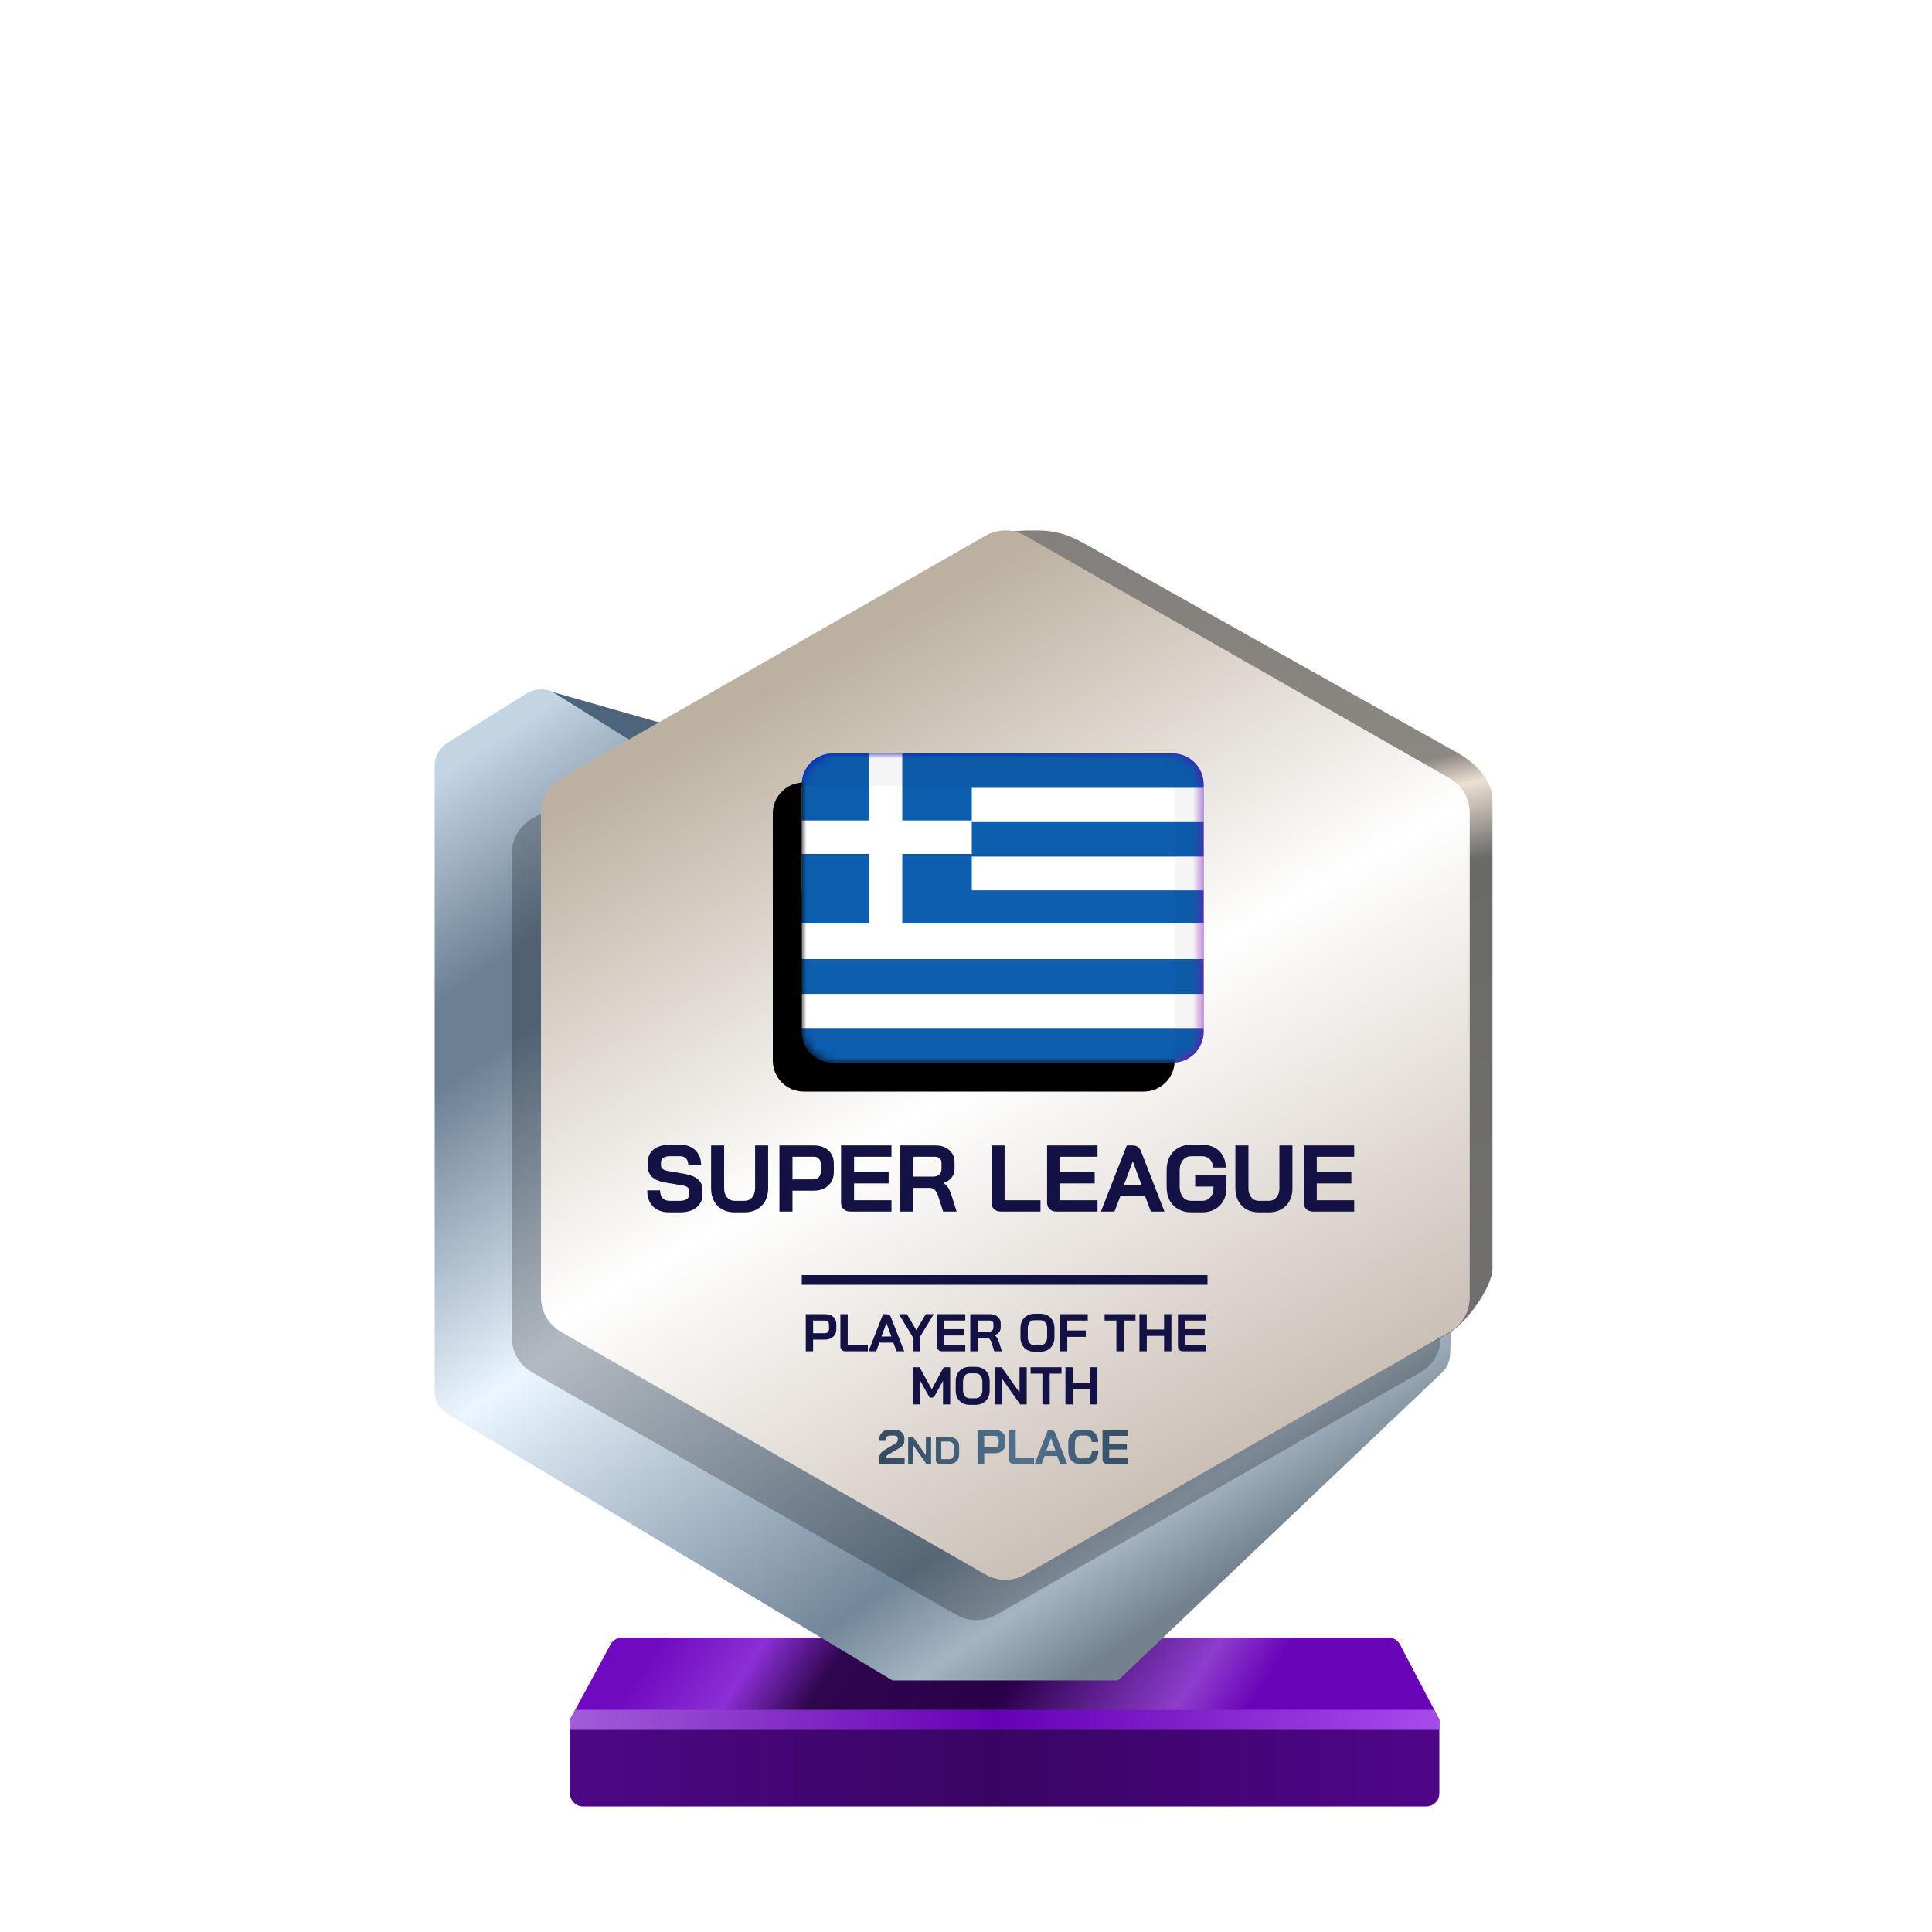
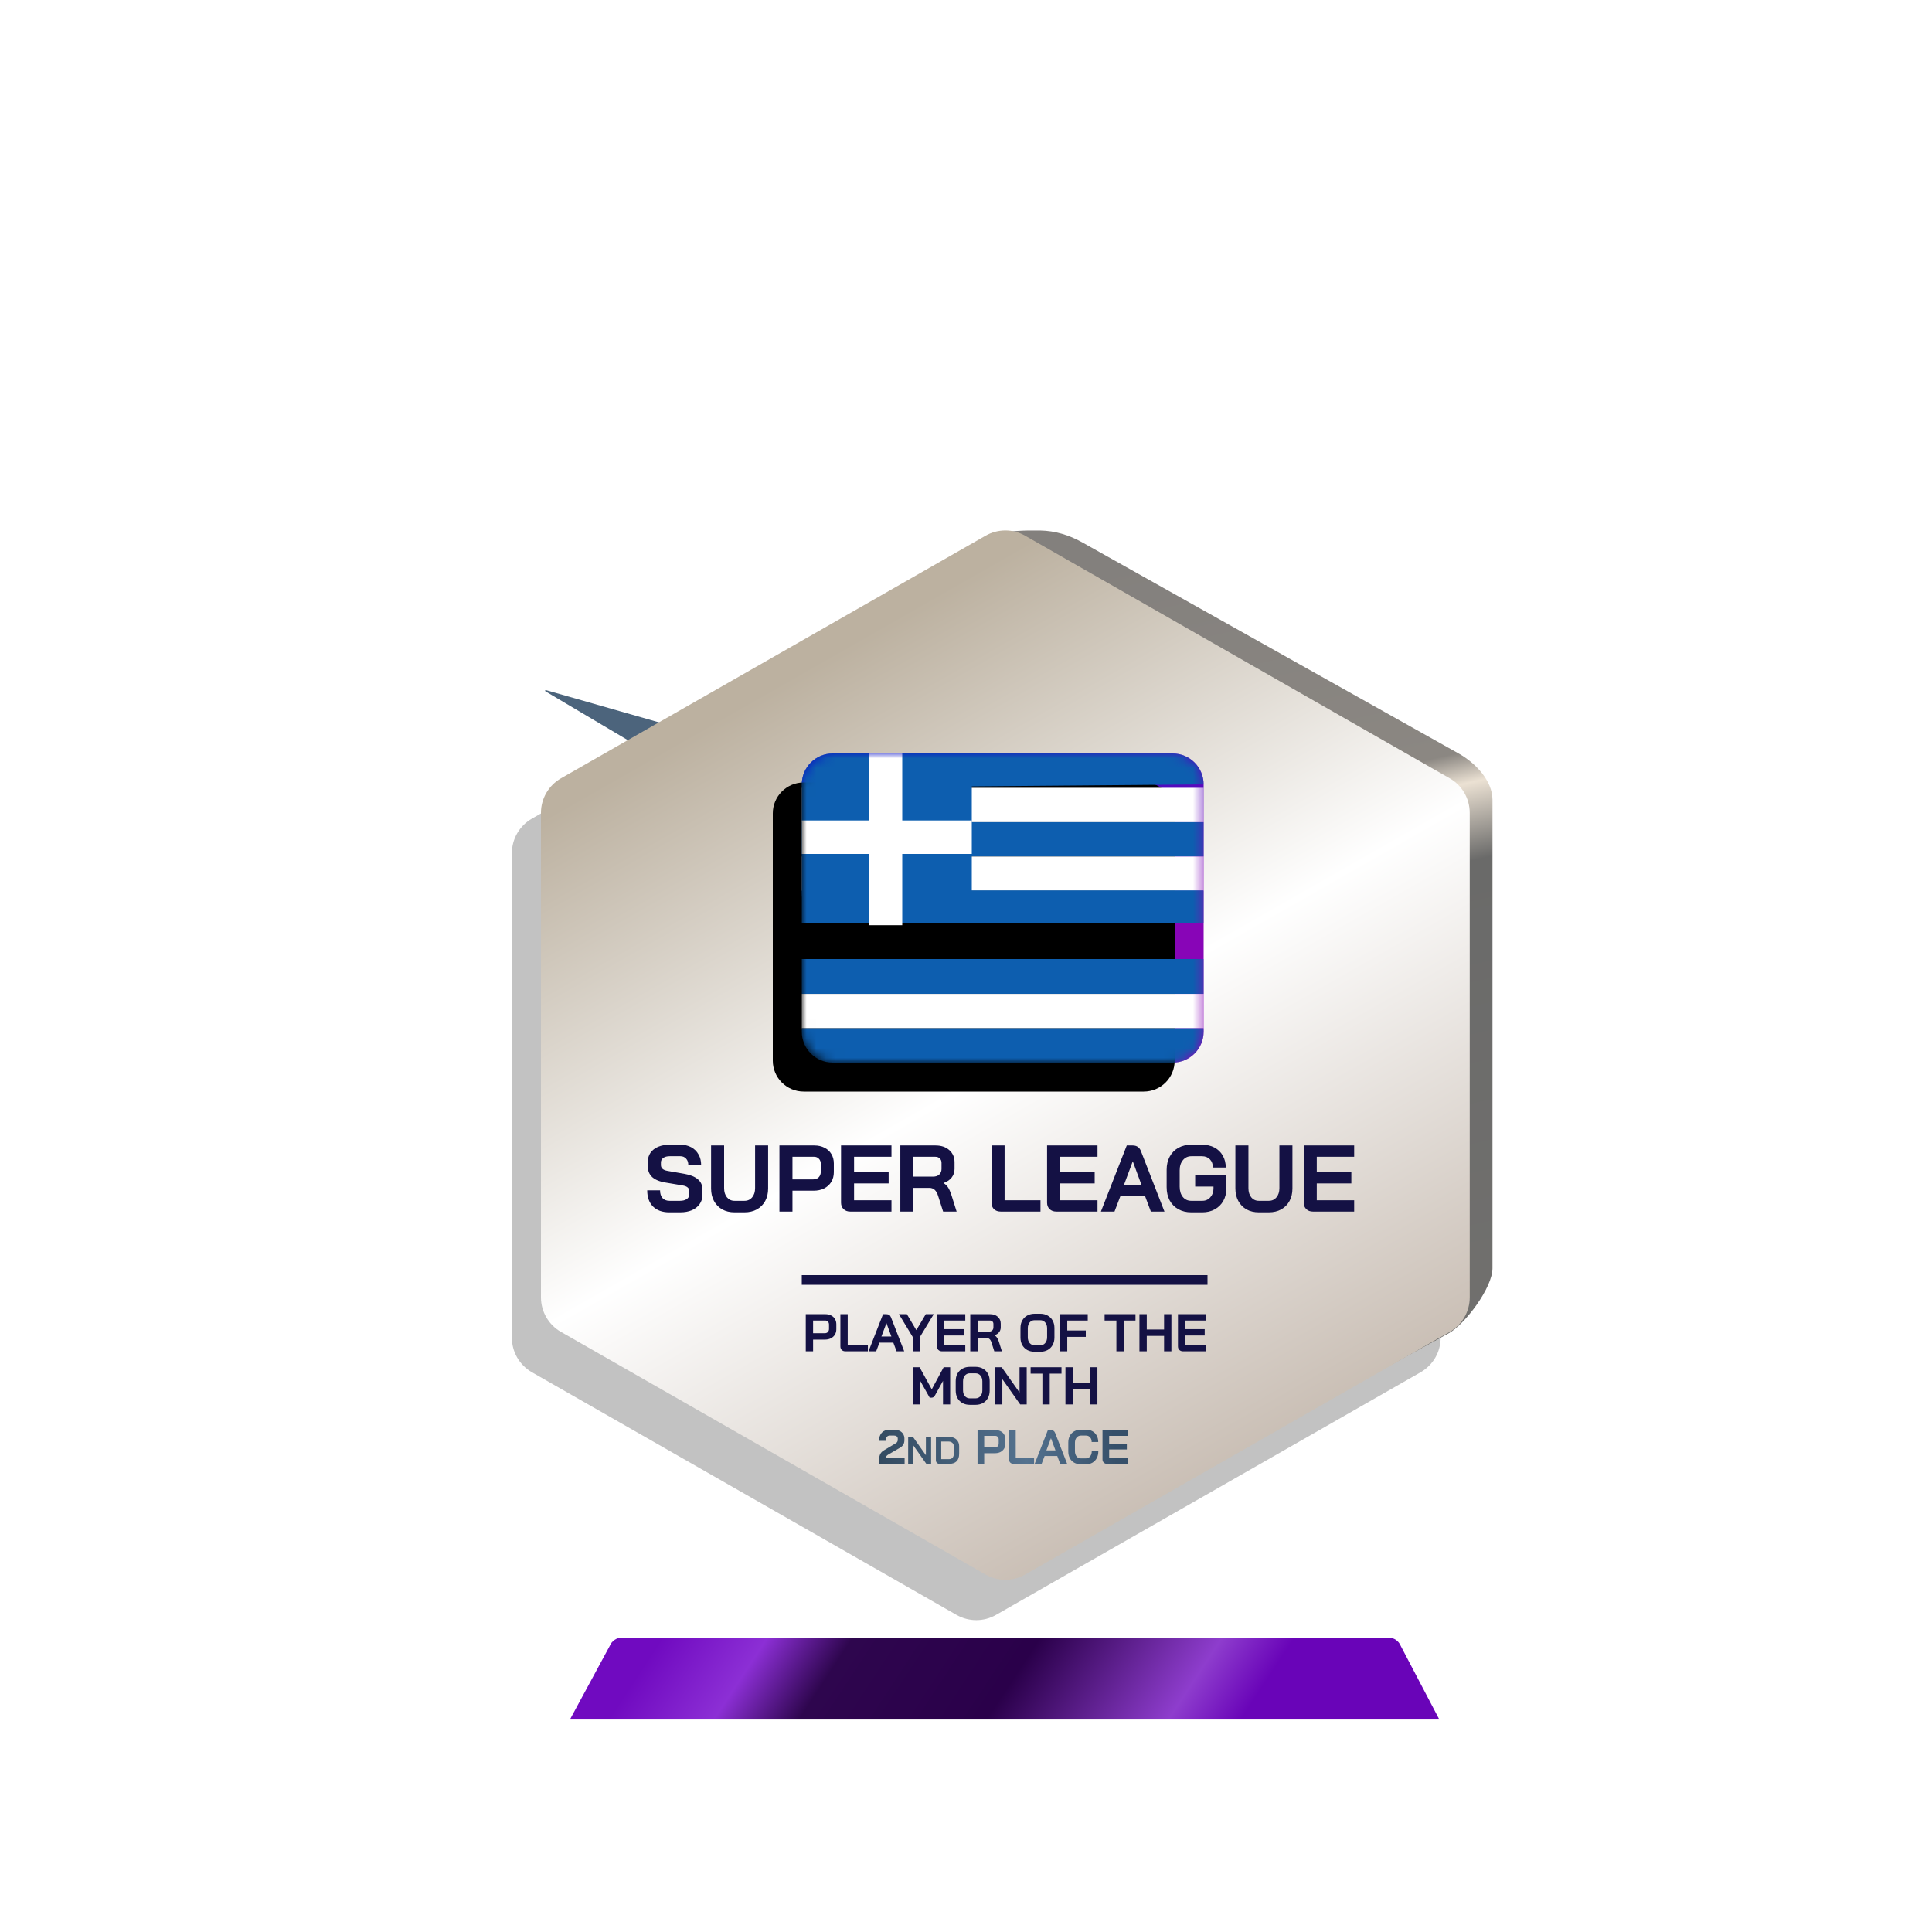
<svg xmlns="http://www.w3.org/2000/svg" xmlns:xlink="http://www.w3.org/1999/xlink" width="200px" height="200px" viewBox="0 0 200 200" version="1.1">
  <title>greece_silver_month</title>
  <defs>
    <linearGradient x1="7.778%" y1="48.193%" x2="80%" y2="52.643%" id="linearGradient-1">
      <stop stop-color="#700AC0" offset="0%" />
      <stop stop-color="#8C2FD5" offset="16.729%" />
      <stop stop-color="#2E064E" offset="30.206%" />
      <stop stop-color="#2A004A" offset="59.729%" />
      <stop stop-color="#8E3DCD" offset="88.523%" />
      <stop stop-color="#6904B8" offset="100%" />
    </linearGradient>
    <linearGradient x1="0%" y1="44.444%" x2="100%" y2="44.444%" id="linearGradient-2">
      <stop stop-color="#4D0885" offset="0%" />
      <stop stop-color="#390563" offset="49.007%" />
      <stop stop-color="#50058A" offset="100%" />
    </linearGradient>
    <linearGradient x1="0%" y1="49.975%" x2="101.111%" y2="50.025%" id="linearGradient-3">
      <stop stop-color="#A25DD8" offset="0%" />
      <stop stop-color="#6500B6" offset="48.57%" />
      <stop stop-color="#A64EEC" offset="100%" />
    </linearGradient>
    <linearGradient x1="1.629%" y1="7.962%" x2="64.193%" y2="98.797%" id="linearGradient-4">
      <stop stop-color="#C3D4E3" offset="0%" />
      <stop stop-color="#6C8094" offset="16.955%" />
      <stop stop-color="#6C8094" offset="23.415%" />
      <stop stop-color="#EAF5FF" offset="49.119%" />
      <stop stop-color="#73879A" offset="83.776%" />
      <stop stop-color="#A4B4C2" offset="92.087%" />
      <stop stop-color="#73828E" offset="100%" />
    </linearGradient>
    <linearGradient x1="53.535%" y1="0.09%" x2="63.301%" y2="84.266%" id="linearGradient-5">
      <stop stop-color="#83807D" offset="0%" />
      <stop stop-color="#8B8782" offset="30.989%" />
      <stop stop-color="#EBE1D3" offset="34.706%" />
      <stop stop-color="#6A6A69" offset="43.802%" />
      <stop stop-color="#71706E" offset="100%" />
    </linearGradient>
    <linearGradient x1="30.976%" y1="12.068%" x2="74.446%" y2="99.419%" id="linearGradient-6">
      <stop stop-color="#BCB1A0" offset="0%" />
      <stop stop-color="#FFFFFF" offset="44.34%" />
      <stop stop-color="#BEB1A5" offset="100%" />
    </linearGradient>
    <linearGradient x1="0%" y1="50.353%" x2="94.547%" y2="49.037%" id="linearGradient-7">
      <stop stop-color="#344B61" offset="0%" />
      <stop stop-color="#54728F" offset="62.083%" />
      <stop stop-color="#36506A" offset="100%" />
    </linearGradient>
    <linearGradient x1="9.615%" y1="21.893%" x2="57.693%" y2="81.065%" id="linearGradient-8">
      <stop stop-color="#0B12C6" offset="0%" />
      <stop stop-color="#8805B7" offset="100%" />
    </linearGradient>
    <path d="M0,3.2 C0,1.433 1.433,0 3.2,0 L38.4,0 C40.167,0 41.6,1.433 41.6,3.2 L41.6,28.8 C41.6,30.567 40.167,32 38.4,32 L3.2,32 C1.433,32 0,30.567 0,28.8 L0,3.2 Z" id="path-9" />
    <filter x="-3.6%" y="-4.7%" width="107.2%" height="109.4%" filterUnits="objectBoundingBox" id="filter-11">
      <feOffset dx="-3" dy="3" in="SourceAlpha" result="shadowOffsetInner1" />
      <feComposite in="shadowOffsetInner1" in2="SourceAlpha" operator="arithmetic" k2="-1" k3="1" result="shadowInnerInner1" />
      <feColorMatrix values="0 0 0 0 0   0 0 0 0 0   0 0 0 0 0  0 0 0 0.24 0" type="matrix" in="shadowInnerInner1" />
    </filter>
  </defs>
  <g id="greece_silver_month" stroke="none" stroke-width="1" fill="none" fill-rule="evenodd">
    <g id="euro_qualify_gold_shield" transform="translate(45, 54.91)" fill-rule="nonzero">
      <g id="trophy" transform="translate(0, -0)">
        <path d="M14,123.094 L18.119,115.479 C18.326,114.955 18.832,114.612 19.395,114.612 L98.73,114.612 C99.293,114.612 99.799,114.955 100.006,115.479 L104,123.094 L14,123.094 Z" id="Path" fill="url(#linearGradient-1)" />
-         <path d="M14.002,130.72 L14,123.094 L104,123.094 L104,130.727 C104,131.485 103.385,132.094 102.626,132.094 L15.375,132.094 C14.616,132.094 14.002,131.479 14.002,130.72 Z" id="Path" fill="url(#linearGradient-2)" />
-         <polygon id="Path" fill="url(#linearGradient-3)" points="14 123.094 14 124.094 104 124.094 104 123.094 103.452 122.094 14.55 122.094" />
        <path d="M11.464,16.654 L20.261,21.869 L24,20.094 L11.525,16.531 C11.446,16.499 11.391,16.61 11.464,16.654 Z" id="Path" fill="#4C647C" />
-         <path d="M0,24.345 L0,89.103 C0,90.068 0.507,90.963 1.335,91.459 L47.386,119.045 L70.736,119.045 L104.263,87.195 C104.783,86.701 105.089,86.023 105.116,85.305 L105.418,77.153 L59.061,101.876 L23.356,81.379 C22.503,80.889 21.976,79.98 21.976,78.996 L21.976,24.345 C21.976,23.398 21.488,22.518 20.685,22.016 L12.444,16.865 C11.553,16.308 10.423,16.308 9.532,16.865 L1.291,22.016 C0.488,22.518 0,23.398 0,24.345 Z" id="Path" fill="url(#linearGradient-4)" />
        <path d="M55.452,6.452 L55.452,23.273 L55.452,76.985 C55.447,77.345 55.386,77.705 55.452,78.059 L55.452,99.456 C56.143,103.174 64.863,105.097 68.146,103.221 L105,83.094 C106.712,82.116 109.5,78.37 109.5,76.399 L109.5,27.883 C109.5,25.898 107.73,24.067 106,23.094 L67.023,1.229 C65.692,0.482 64.208,0.031 62.683,0.006 C55.838,-0.108 55.107,1.508 55.452,6.452 Z" id="Path" fill="url(#linearGradient-5)" />
        <path d="M54.018,4.718 L10.065,29.833 C8.782,30.567 7.989,31.932 7.989,33.411 L7.989,83.569 C7.989,85.048 8.782,86.413 10.065,87.147 L54.018,112.263 C55.285,112.987 56.84,112.987 58.107,112.263 L102.059,87.147 C103.343,86.413 104.136,85.048 104.136,83.569 L104.136,33.411 C104.136,31.932 103.343,30.567 102.059,29.833 L58.107,4.718 C56.84,3.994 55.285,3.994 54.018,4.718 Z" id="Path" fill-opacity="0.24" fill="#000000" />
        <path d="M57.029,0.543 L13.076,25.659 C11.792,26.392 11,27.758 11,29.236 L11,79.394 C11,80.873 11.792,82.238 13.076,82.972 L57.029,108.088 C58.296,108.812 59.851,108.812 61.118,108.088 L105.07,82.972 C106.354,82.238 107.146,80.873 107.146,79.394 L107.146,29.236 C107.146,27.758 106.354,26.392 105.07,25.659 L61.118,0.543 C59.851,-0.181 58.296,-0.181 57.029,0.543 Z" id="Path" fill="url(#linearGradient-6)" />
        <path d="M38.413,81.134 L40.44,81.134 C40.663,81.134 40.861,81.178 41.033,81.266 C41.205,81.35 41.339,81.473 41.434,81.634 C41.53,81.791 41.577,81.973 41.577,82.178 L41.577,82.689 C41.577,82.901 41.528,83.09 41.429,83.255 C41.33,83.416 41.191,83.542 41.011,83.634 C40.836,83.722 40.63,83.766 40.396,83.766 L39.171,83.766 L39.171,84.98 L38.413,84.98 L38.413,81.134 Z M40.385,83.106 C40.513,83.106 40.618,83.066 40.698,82.985 C40.779,82.901 40.819,82.791 40.819,82.656 L40.819,82.211 C40.819,82.083 40.782,81.982 40.709,81.909 C40.639,81.832 40.546,81.793 40.429,81.793 L39.171,81.793 L39.171,83.106 L40.385,83.106 Z M42.53,84.98 C42.368,84.98 42.238,84.934 42.139,84.842 C42.044,84.747 41.997,84.623 41.997,84.469 L41.997,81.134 L42.755,81.134 L42.755,84.321 L44.843,84.321 L44.843,84.98 L42.53,84.98 Z M46.754,81.134 C46.992,81.134 47.153,81.244 47.237,81.464 L48.605,84.98 L47.814,84.98 L47.479,84.084 L46.04,84.084 L45.699,84.98 L44.908,84.98 L46.413,81.134 L46.754,81.134 Z M48.881,81.134 L49.859,82.788 L50.837,81.134 L51.661,81.134 L50.238,83.485 L50.238,84.98 L49.48,84.98 L49.48,83.485 L48.057,81.134 L48.881,81.134 Z M46.765,82.062 L46.243,83.447 L47.276,83.447 L46.765,82.062 Z M52.525,84.98 C52.368,84.98 52.239,84.932 52.141,84.837 C52.042,84.742 51.992,84.617 51.992,84.463 L51.992,81.134 L54.926,81.134 L54.926,81.793 L52.75,81.793 L52.75,82.683 L54.761,82.683 L54.761,83.343 L52.75,83.343 L52.75,84.321 L54.926,84.321 L54.926,84.98 L52.525,84.98 Z M55.442,81.134 L57.486,81.134 C57.819,81.134 58.087,81.224 58.288,81.403 C58.493,81.583 58.596,81.819 58.596,82.112 L58.596,82.496 C58.596,82.687 58.541,82.854 58.431,82.996 C58.325,83.136 58.169,83.242 57.964,83.315 L57.964,83.326 C58.081,83.403 58.169,83.491 58.228,83.59 C58.29,83.689 58.35,83.826 58.409,84.002 L58.717,84.98 L57.931,84.98 L57.64,84.068 C57.592,83.91 57.526,83.793 57.442,83.716 C57.358,83.639 57.253,83.601 57.129,83.601 L56.2,83.601 L56.2,84.98 L55.442,84.98 L55.442,81.134 Z M57.343,82.947 C57.497,82.947 57.618,82.907 57.706,82.826 C57.794,82.742 57.838,82.634 57.838,82.502 L57.838,82.145 C57.838,82.039 57.805,81.954 57.739,81.892 C57.673,81.826 57.585,81.793 57.475,81.793 L56.2,81.793 L56.2,82.947 L57.343,82.947 Z M62.105,85.024 C61.816,85.024 61.56,84.963 61.336,84.842 C61.116,84.718 60.944,84.546 60.82,84.326 C60.699,84.103 60.639,83.844 60.639,83.551 L60.639,82.562 C60.639,82.269 60.699,82.013 60.82,81.793 C60.944,81.57 61.116,81.398 61.336,81.277 C61.56,81.152 61.816,81.09 62.105,81.09 L62.688,81.09 C62.977,81.09 63.232,81.152 63.451,81.277 C63.675,81.398 63.847,81.57 63.968,81.793 C64.092,82.013 64.155,82.269 64.155,82.562 L64.155,83.551 C64.155,83.844 64.092,84.103 63.968,84.326 C63.847,84.546 63.675,84.718 63.451,84.842 C63.232,84.963 62.977,85.024 62.688,85.024 L62.105,85.024 Z M62.688,84.353 C62.9,84.353 63.071,84.277 63.199,84.123 C63.331,83.969 63.397,83.767 63.397,83.518 L63.397,82.595 C63.397,82.346 63.331,82.145 63.199,81.991 C63.071,81.837 62.9,81.76 62.688,81.76 L62.105,81.76 C61.893,81.76 61.721,81.837 61.589,81.991 C61.461,82.145 61.397,82.346 61.397,82.595 L61.397,83.518 C61.397,83.767 61.461,83.969 61.589,84.123 C61.721,84.277 61.893,84.353 62.105,84.353 L62.688,84.353 Z M64.724,81.134 L67.603,81.134 L67.603,81.793 L65.482,81.793 L65.482,82.826 L67.4,82.826 L67.4,83.485 L65.482,83.485 L65.482,84.98 L64.724,84.98 L64.724,81.134 Z M70.568,81.793 L69.348,81.793 L69.348,81.134 L72.545,81.134 L72.545,81.793 L71.326,81.793 L71.326,84.98 L70.568,84.98 L70.568,81.793 Z M72.954,81.134 L73.713,81.134 L73.713,82.722 L75.504,82.722 L75.504,81.134 L76.262,81.134 L76.262,84.98 L75.504,84.98 L75.504,83.381 L73.713,83.381 L73.713,84.98 L72.954,84.98 L72.954,81.134 Z M77.474,84.98 C77.316,84.98 77.188,84.932 77.089,84.837 C76.99,84.742 76.941,84.617 76.941,84.463 L76.941,81.134 L79.875,81.134 L79.875,81.793 L77.699,81.793 L77.699,82.683 L79.71,82.683 L79.71,83.343 L77.699,83.343 L77.699,84.321 L79.875,84.321 L79.875,84.98 L77.474,84.98 Z M49.522,86.628 L50.197,86.628 L51.455,88.914 L52.686,86.628 L53.362,86.628 L53.362,90.474 L52.62,90.474 L52.62,88.04 L51.812,89.501 C51.758,89.6 51.701,89.672 51.642,89.716 C51.587,89.756 51.523,89.776 51.45,89.776 L51.241,89.776 L50.263,88.04 L50.263,90.474 L49.522,90.474 L49.522,86.628 Z M55.401,90.518 C55.112,90.518 54.856,90.457 54.632,90.337 C54.413,90.212 54.24,90.04 54.116,89.82 C53.995,89.597 53.935,89.338 53.935,89.045 L53.935,88.056 C53.935,87.763 53.995,87.507 54.116,87.287 C54.24,87.064 54.413,86.892 54.632,86.771 C54.856,86.646 55.112,86.584 55.401,86.584 L55.984,86.584 C56.273,86.584 56.528,86.646 56.748,86.771 C56.971,86.892 57.143,87.064 57.264,87.287 C57.388,87.507 57.451,87.763 57.451,88.056 L57.451,89.045 C57.451,89.338 57.388,89.597 57.264,89.82 C57.143,90.04 56.971,90.212 56.748,90.337 C56.528,90.457 56.273,90.518 55.984,90.518 L55.401,90.518 Z M55.984,89.848 C56.196,89.848 56.367,89.771 56.495,89.617 C56.627,89.463 56.693,89.262 56.693,89.012 L56.693,88.089 C56.693,87.84 56.627,87.639 56.495,87.485 C56.367,87.331 56.196,87.254 55.984,87.254 L55.401,87.254 C55.189,87.254 55.017,87.331 54.885,87.485 C54.757,87.639 54.693,87.84 54.693,88.089 L54.693,89.012 C54.693,89.262 54.757,89.463 54.885,89.617 C55.017,89.771 55.189,89.848 55.401,89.848 L55.984,89.848 Z M58.02,86.628 L58.696,86.628 L60.542,89.243 L60.542,86.628 L61.284,86.628 L61.284,90.474 L60.608,90.474 L58.762,87.859 L58.762,90.474 L58.02,90.474 L58.02,86.628 Z M62.909,87.287 L61.689,87.287 L61.689,86.628 L64.886,86.628 L64.886,87.287 L63.667,87.287 L63.667,90.474 L62.909,90.474 L62.909,87.287 Z M65.295,86.628 L66.054,86.628 L66.054,88.216 L67.845,88.216 L67.845,86.628 L68.603,86.628 L68.603,90.474 L67.845,90.474 L67.845,88.875 L66.054,88.875 L66.054,90.474 L65.295,90.474 L65.295,86.628 Z M38,78.09 C38,78.09 38,77.866 38,77.59 C38,77.314 38,77.09 38,77.09 L80,77.09 L80,77.59 L80,78.09 L38,78.09 Z" id="Combined-Shape" fill="#141144" />
        <path d="M46.015,96.13 C46.015,95.93 46.052,95.757 46.125,95.61 C46.198,95.463 46.323,95.337 46.5,95.23 L47.74,94.49 C47.8,94.457 47.847,94.41 47.88,94.35 C47.917,94.29 47.935,94.23 47.935,94.17 L47.935,94.01 C47.935,93.917 47.9,93.842 47.83,93.785 C47.763,93.728 47.675,93.7 47.565,93.7 L47.105,93.7 C46.975,93.7 46.873,93.748 46.8,93.845 C46.727,93.938 46.69,94.072 46.69,94.245 L46,94.245 C46,93.882 46.097,93.598 46.29,93.395 C46.483,93.192 46.752,93.09 47.095,93.09 L47.565,93.09 C47.775,93.09 47.96,93.128 48.12,93.205 C48.28,93.282 48.403,93.39 48.49,93.53 C48.58,93.67 48.625,93.83 48.625,94.01 L48.625,94.17 C48.625,94.35 48.587,94.505 48.51,94.635 C48.437,94.762 48.32,94.872 48.16,94.965 L46.955,95.665 C46.875,95.712 46.813,95.763 46.77,95.82 C46.73,95.877 46.71,95.947 46.71,96.03 L48.645,96.03 L48.645,96.63 L46.015,96.63 L46.015,96.13 Z M49.013,93.83 L49.505,93.83 L50.849,95.734 L50.849,93.83 L51.389,93.83 L51.389,96.63 L50.897,96.63 L49.553,94.726 L49.553,96.63 L49.013,96.63 L49.013,93.83 Z M52.272,96.63 C52.157,96.63 52.064,96.595 51.992,96.526 C51.92,96.457 51.884,96.366 51.884,96.254 L51.884,93.83 L53.22,93.83 C53.434,93.83 53.62,93.87 53.78,93.95 C53.943,94.03 54.068,94.143 54.156,94.29 C54.247,94.437 54.292,94.606 54.292,94.798 L54.292,95.582 C54.292,95.926 54.203,96.187 54.024,96.366 C53.846,96.542 53.583,96.63 53.236,96.63 L52.272,96.63 Z M53.22,96.142 C53.391,96.142 53.52,96.093 53.608,95.994 C53.696,95.895 53.74,95.75 53.74,95.558 L53.74,94.822 C53.74,94.67 53.691,94.549 53.592,94.458 C53.493,94.365 53.364,94.318 53.204,94.318 L52.436,94.318 L52.436,96.142 L53.22,96.142 Z M56.195,93.13 L58.04,93.13 C58.244,93.13 58.424,93.17 58.58,93.25 C58.737,93.327 58.859,93.438 58.945,93.585 C59.032,93.728 59.075,93.893 59.075,94.08 L59.075,94.545 C59.075,94.738 59.03,94.91 58.94,95.06 C58.85,95.207 58.724,95.322 58.56,95.405 C58.4,95.485 58.214,95.525 58,95.525 L56.885,95.525 L56.885,96.63 L56.195,96.63 L56.195,93.13 Z M57.99,94.925 C58.107,94.925 58.202,94.888 58.275,94.815 C58.349,94.738 58.385,94.638 58.385,94.515 L58.385,94.11 C58.385,93.993 58.352,93.902 58.285,93.835 C58.222,93.765 58.137,93.73 58.03,93.73 L56.885,93.73 L56.885,94.925 L57.99,94.925 Z M59.942,96.63 C59.795,96.63 59.677,96.588 59.587,96.505 C59.5,96.418 59.457,96.305 59.457,96.165 L59.457,93.13 L60.147,93.13 L60.147,96.03 L62.047,96.03 L62.047,96.63 L59.942,96.63 Z M64.447,95.815 L63.137,95.815 L62.827,96.63 L62.107,96.63 L63.477,93.13 L63.787,93.13 C64.003,93.13 64.15,93.23 64.227,93.43 L65.472,96.63 L64.752,96.63 L64.447,95.815 Z M63.322,95.235 L64.262,95.235 L63.797,93.975 L63.792,93.975 L63.322,95.235 Z M66.878,96.67 C66.621,96.67 66.394,96.615 66.198,96.505 C66.004,96.395 65.854,96.24 65.748,96.04 C65.641,95.837 65.588,95.603 65.588,95.34 L65.588,94.42 C65.588,94.157 65.641,93.925 65.748,93.725 C65.858,93.522 66.011,93.365 66.208,93.255 C66.408,93.145 66.638,93.09 66.898,93.09 L67.428,93.09 C67.678,93.09 67.898,93.143 68.088,93.25 C68.278,93.357 68.424,93.507 68.528,93.7 C68.634,93.89 68.688,94.112 68.688,94.365 L68.008,94.365 C68.008,94.165 67.954,94.005 67.848,93.885 C67.741,93.762 67.601,93.7 67.428,93.7 L66.898,93.7 C66.711,93.7 66.561,93.77 66.448,93.91 C66.334,94.047 66.278,94.227 66.278,94.45 L66.278,95.31 C66.278,95.533 66.333,95.715 66.443,95.855 C66.553,95.992 66.698,96.06 66.878,96.06 L67.418,96.06 C67.594,96.06 67.738,95.992 67.848,95.855 C67.961,95.718 68.018,95.538 68.018,95.315 L68.698,95.315 C68.698,95.585 68.644,95.823 68.538,96.03 C68.431,96.233 68.281,96.392 68.088,96.505 C67.894,96.615 67.671,96.67 67.418,96.67 L66.878,96.67 Z M69.615,96.63 C69.472,96.63 69.355,96.587 69.265,96.5 C69.175,96.413 69.13,96.3 69.13,96.16 L69.13,93.13 L71.8,93.13 L71.8,93.73 L69.82,93.73 L69.82,94.54 L71.65,94.54 L71.65,95.14 L69.82,95.14 L69.82,96.03 L71.8,96.03 L71.8,96.63 L69.615,96.63 Z" id="Combined-Shape" fill="url(#linearGradient-7)" />
      </g>
    </g>
    <g id="Path-+-Shape-+-Path-159-Mask" transform="translate(83, 78)">
      <mask id="mask-10" fill="white">
        <use xlink:href="#path-9" />
      </mask>
      <g id="Mask" fill-rule="nonzero">
        <use fill="url(#linearGradient-8)" xlink:href="#path-9" />
        <use fill="black" fill-opacity="1" filter="url(#filter-11)" xlink:href="#path-9" />
      </g>
      <g id="flag" mask="url(#mask-10)">
-         <path d="M0,3.2 C0,1.433 1.433,0 3.2,0 L38.4,0 C40.167,0 41.6,1.433 41.6,3.2 L41.6,3.553 L0,3.553 L0,3.2 Z" id="Path" fill="#0D5EAF" />
+         <path d="M0,3.2 C0,1.433 1.433,0 3.2,0 L38.4,0 C40.167,0 41.6,1.433 41.6,3.2 L0,3.553 L0,3.2 Z" id="Path" fill="#0D5EAF" />
        <polygon id="Path" fill="#FFFFFF" points="0 3.553 41.6 3.553 41.6 7.113 0 7.113" />
        <polygon id="Path" fill="#0D5EAF" points="0 7.113 41.6 7.113 41.6 10.667 0 10.667" />
        <polygon id="Path" fill="#FFFFFF" points="0 10.667 41.6 10.667 41.6 14.22 0 14.22" />
        <polygon id="Path" fill="#0D5EAF" points="0 14.176 41.6 14.176 41.6 17.6 0 17.6" />
-         <polygon id="Path" fill="#FFFFFF" points="0 17.6 41.6 17.6 41.6 21.28 0 21.28" />
        <polygon id="Path" fill="#0D5EAF" points="0 21.28 41.6 21.28 41.6 24.88 0 24.88" />
        <polygon id="Path" fill="#FFFFFF" points="0 24.887 41.6 24.887 41.6 28.447 0 28.447" />
        <path d="M0,28.447 L41.6,28.447 L41.6,28.8 C41.6,30.567 40.167,32 38.4,32 L3.2,32 C1.433,32 0,30.567 0,28.8 L0,28.447 Z" id="Path" fill="#0D5EAF" fill-rule="nonzero" />
        <path d="M0,3.2 C0,1.433 1.433,0 3.2,0 L14.4,0 C16.167,0 17.6,1.433 17.6,3.2 L17.6,14.4 C17.6,16.167 16.167,17.6 14.4,17.6 L3.2,17.6 C1.433,17.6 0,16.167 0,14.4 L0,3.2 Z" id="Path" fill="#0D5EAF" fill-rule="nonzero" />
        <polygon id="Path" fill="#FFFFFF" points="6.936 0 10.4 0 10.4 17.776 6.936 17.776" />
        <polygon id="Path" fill="#FFFFFF" points="0 6.936 17.6 6.936 17.6 10.4 0 10.4" />
      </g>
-       <path d="M0.007,3.364 L0.007,3.305 C0.007,1.483 1.485,0.005 3.307,0.005 L38.313,0.005 C40.136,0.005 41.613,1.483 41.613,3.305 L41.613,28.953 C41.613,30.636 40.249,32.001 38.565,32.001 L38.565,32.001 L38.565,32.001 L38.565,3.364 L0.007,3.364 Z" id="Path-159" fill="#000000" opacity="0.2" mask="url(#mask-10)" />
    </g>
    <path d="M69.288,125.5 C68.571,125.5 68.01,125.301 67.606,124.904 C67.202,124.499 67,123.939 67,123.222 L68.33,123.222 C68.33,123.561 68.414,123.828 68.584,124.024 C68.76,124.213 69.001,124.307 69.307,124.307 L70.392,124.307 C70.679,124.307 70.911,124.249 71.087,124.131 C71.269,124.007 71.36,123.844 71.36,123.642 L71.36,123.31 C71.36,122.991 71.126,122.792 70.656,122.714 L68.858,122.411 C68.271,122.313 67.824,122.127 67.518,121.853 C67.218,121.573 67.068,121.218 67.068,120.788 L67.068,120.24 C67.068,119.895 67.16,119.592 67.342,119.331 C67.531,119.064 67.795,118.859 68.134,118.715 C68.479,118.572 68.877,118.5 69.327,118.5 L70.432,118.5 C70.855,118.5 71.23,118.588 71.556,118.764 C71.882,118.94 72.133,119.188 72.309,119.507 C72.491,119.82 72.582,120.185 72.582,120.602 L71.253,120.602 C71.253,120.328 71.178,120.11 71.028,119.947 C70.878,119.777 70.679,119.693 70.432,119.693 L69.327,119.693 C69.053,119.693 68.831,119.751 68.662,119.869 C68.499,119.986 68.418,120.143 68.418,120.338 L68.418,120.602 C68.418,120.928 68.642,121.13 69.092,121.208 L70.881,121.521 C71.474,121.625 71.927,121.811 72.24,122.078 C72.553,122.339 72.709,122.678 72.709,123.095 L72.709,123.74 C72.709,124.086 72.612,124.392 72.416,124.659 C72.227,124.926 71.96,125.135 71.614,125.285 C71.269,125.428 70.868,125.5 70.412,125.5 L69.288,125.5 Z M76.036,125.5 C75.554,125.5 75.13,125.399 74.765,125.197 C74.4,124.988 74.116,124.698 73.914,124.327 C73.712,123.955 73.611,123.525 73.611,123.036 L73.611,118.578 L74.96,118.578 L74.96,122.997 C74.96,123.388 75.058,123.704 75.254,123.945 C75.456,124.187 75.716,124.307 76.036,124.307 L77.072,124.307 C77.398,124.307 77.662,124.187 77.864,123.945 C78.066,123.704 78.167,123.388 78.167,122.997 L78.167,118.578 L79.516,118.578 L79.516,123.036 C79.516,123.525 79.415,123.955 79.213,124.327 C79.011,124.698 78.724,124.988 78.353,125.197 C77.981,125.399 77.554,125.5 77.072,125.5 L76.036,125.5 Z M80.687,118.578 L84.294,118.578 C84.692,118.578 85.044,118.657 85.35,118.813 C85.656,118.963 85.894,119.181 86.064,119.468 C86.233,119.748 86.318,120.071 86.318,120.436 L86.318,121.345 C86.318,121.723 86.23,122.059 86.054,122.352 C85.878,122.639 85.63,122.864 85.311,123.027 C84.998,123.183 84.633,123.261 84.216,123.261 L82.036,123.261 L82.036,125.422 L80.687,125.422 L80.687,118.578 Z M84.196,122.088 C84.425,122.088 84.61,122.016 84.754,121.873 C84.897,121.723 84.969,121.528 84.969,121.286 L84.969,120.494 C84.969,120.266 84.904,120.087 84.773,119.957 C84.649,119.82 84.483,119.751 84.275,119.751 L82.036,119.751 L82.036,122.088 L84.196,122.088 Z M88.013,125.422 C87.732,125.422 87.504,125.337 87.328,125.168 C87.152,124.998 87.064,124.776 87.064,124.503 L87.064,118.578 L92.285,118.578 L92.285,119.751 L88.413,119.751 L88.413,121.335 L91.992,121.335 L91.992,122.508 L88.413,122.508 L88.413,124.249 L92.285,124.249 L92.285,125.422 L88.013,125.422 Z M93.203,118.578 L96.84,118.578 C97.433,118.578 97.909,118.738 98.267,119.057 C98.632,119.377 98.815,119.797 98.815,120.318 L98.815,121.003 C98.815,121.342 98.717,121.638 98.522,121.892 C98.332,122.14 98.056,122.329 97.691,122.459 L97.691,122.479 C97.899,122.616 98.056,122.772 98.16,122.948 C98.271,123.124 98.378,123.369 98.483,123.682 L99.03,125.422 L97.632,125.422 L97.114,123.799 C97.029,123.519 96.912,123.31 96.762,123.173 C96.612,123.036 96.426,122.968 96.204,122.968 L94.552,122.968 L94.552,125.422 L93.203,125.422 L93.203,118.578 Z M96.586,121.804 C96.859,121.804 97.075,121.733 97.231,121.589 C97.387,121.44 97.466,121.247 97.466,121.013 L97.466,120.377 C97.466,120.188 97.407,120.038 97.29,119.927 C97.172,119.81 97.016,119.751 96.82,119.751 L94.552,119.751 L94.552,121.804 L96.586,121.804 Z M103.594,125.422 C103.307,125.422 103.076,125.34 102.9,125.177 C102.73,125.008 102.645,124.786 102.645,124.513 L102.645,118.578 L103.995,118.578 L103.995,124.249 L107.71,124.249 L107.71,125.422 L103.594,125.422 Z M109.341,125.422 C109.061,125.422 108.833,125.337 108.657,125.168 C108.481,124.998 108.393,124.776 108.393,124.503 L108.393,118.578 L113.613,118.578 L113.613,119.751 L109.742,119.751 L109.742,121.335 L113.32,121.335 L113.32,122.508 L109.742,122.508 L109.742,124.249 L113.613,124.249 L113.613,125.422 L109.341,125.422 Z M118.54,123.828 L115.979,123.828 L115.372,125.422 L113.965,125.422 L116.643,118.578 L117.25,118.578 C117.673,118.578 117.96,118.774 118.11,119.165 L120.544,125.422 L119.137,125.422 L118.54,123.828 Z M116.34,122.694 L118.178,122.694 L117.269,120.23 L117.259,120.23 L116.34,122.694 Z M123.313,125.5 C122.811,125.5 122.368,125.392 121.983,125.177 C121.599,124.962 121.299,124.659 121.084,124.268 C120.875,123.871 120.771,123.414 120.771,122.899 L120.771,121.101 C120.771,120.586 120.875,120.133 121.084,119.742 C121.299,119.344 121.599,119.038 121.983,118.823 C122.374,118.608 122.824,118.5 123.333,118.5 L124.427,118.5 C124.916,118.5 125.346,118.598 125.718,118.793 C126.089,118.989 126.376,119.266 126.578,119.624 C126.787,119.983 126.891,120.397 126.891,120.866 L125.561,120.866 C125.561,120.514 125.457,120.23 125.249,120.015 C125.04,119.8 124.766,119.693 124.427,119.693 L123.333,119.693 C122.967,119.693 122.674,119.83 122.453,120.103 C122.231,120.371 122.12,120.723 122.12,121.159 L122.12,122.841 C122.12,123.277 122.228,123.633 122.443,123.906 C122.664,124.174 122.954,124.307 123.313,124.307 L124.467,124.307 C124.799,124.307 125.073,124.187 125.288,123.945 C125.509,123.704 125.62,123.405 125.62,123.046 L125.62,122.831 L123.724,122.831 L123.724,121.658 L126.95,121.658 L126.95,123.046 C126.95,123.522 126.845,123.945 126.637,124.317 C126.428,124.688 126.135,124.979 125.757,125.187 C125.379,125.396 124.949,125.5 124.467,125.5 L123.313,125.5 Z M130.312,125.5 C129.83,125.5 129.406,125.399 129.041,125.197 C128.676,124.988 128.393,124.698 128.191,124.327 C127.988,123.955 127.887,123.525 127.887,123.036 L127.887,118.578 L129.237,118.578 L129.237,122.997 C129.237,123.388 129.334,123.704 129.53,123.945 C129.732,124.187 129.993,124.307 130.312,124.307 L131.348,124.307 C131.674,124.307 131.938,124.187 132.14,123.945 C132.342,123.704 132.443,123.388 132.443,122.997 L132.443,118.578 L133.792,118.578 L133.792,123.036 C133.792,123.525 133.691,123.955 133.489,124.327 C133.287,124.698 133.001,124.988 132.629,125.197 C132.258,125.399 131.831,125.5 131.348,125.5 L130.312,125.5 Z M135.911,125.422 C135.631,125.422 135.403,125.337 135.227,125.168 C135.051,124.998 134.963,124.776 134.963,124.503 L134.963,118.578 L140.183,118.578 L140.183,119.751 L136.312,119.751 L136.312,121.335 L139.89,121.335 L139.89,122.508 L136.312,122.508 L136.312,124.249 L140.183,124.249 L140.183,125.422 L135.911,125.422 Z" id="Combined-Shape" fill="#141144" fill-rule="nonzero" />
  </g>
</svg>